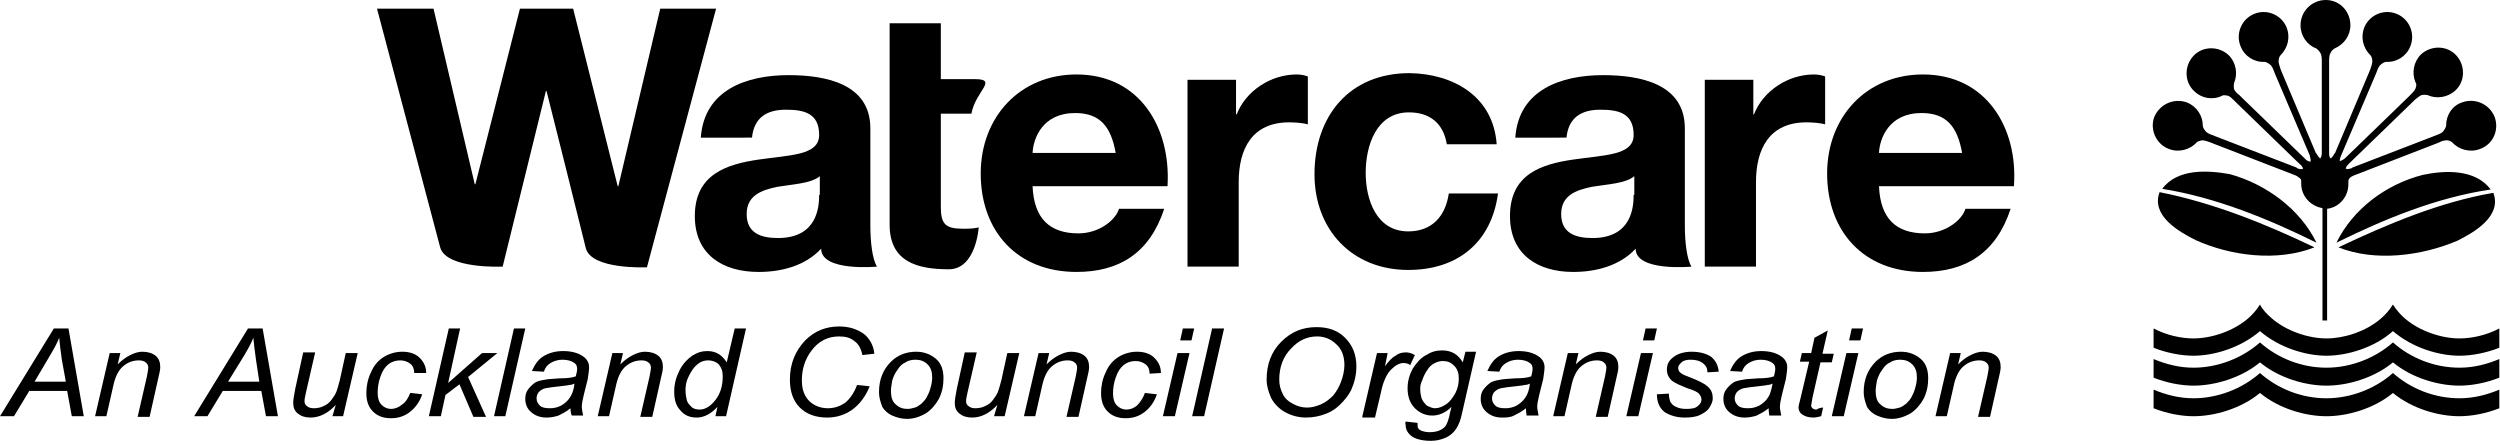
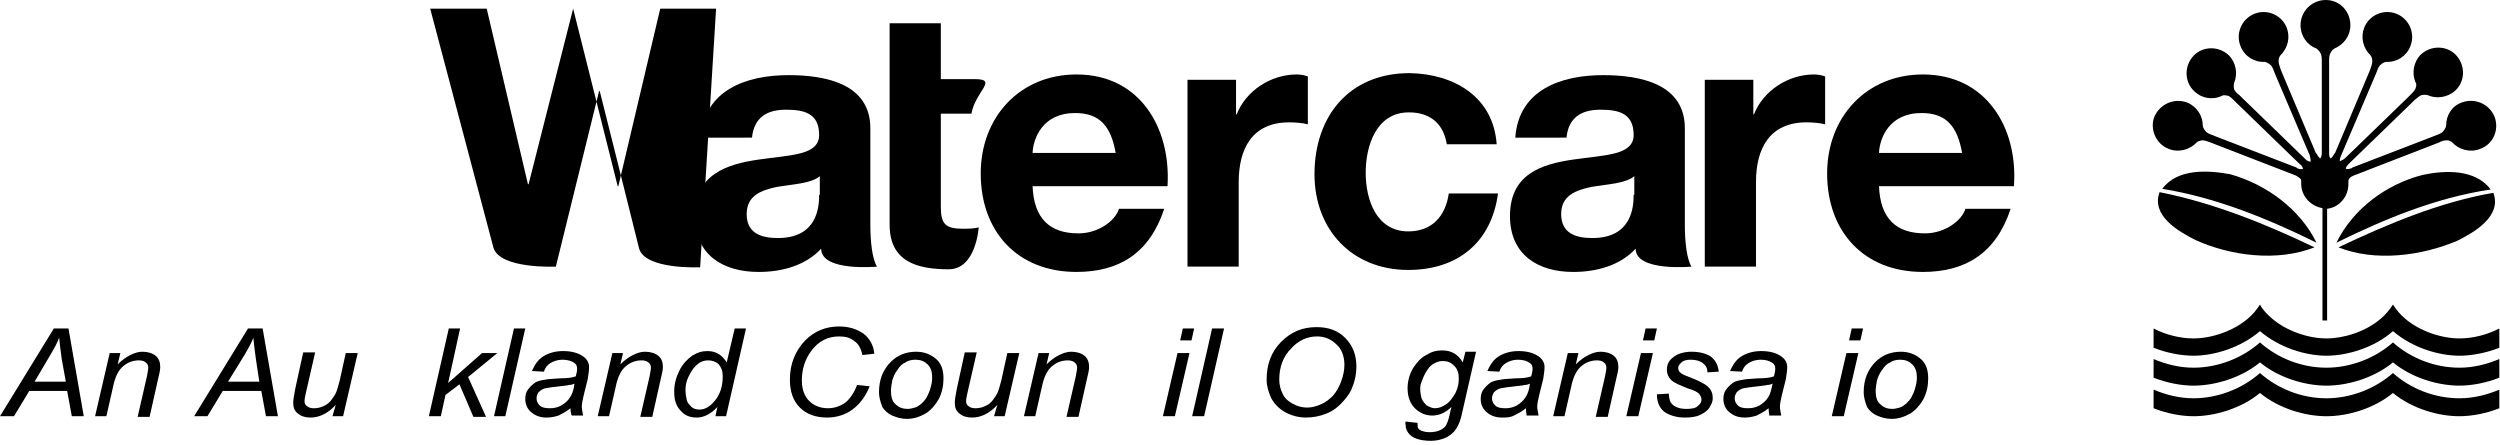
<svg xmlns="http://www.w3.org/2000/svg" fill="none" height="67" viewBox="0 0 376 67" width="376">
  <g fill="#000">
    <path d="m349.3 48.2v-16.9c-1.8-.3-3.2-1.8-3.2-3.7 0-.2 0-.3 0-.3 0-.1 0-.3-.1-.4-.2-.2-.5-.4-.7-.5l-12.4-4.8-.5-.2c-.3-.1-.8-.3-1.2-.3-.5.1-.7.2-.8.3-1 1.1-2.7 1.6-4.2 1-1.9-.7-2.9-2.9-2.2-4.8.8-1.9 2.9-2.9 4.9-2.2 1.5.6 2.4 2 2.4 3.5 0 .1.1.5.4.8.2.3.7.5 1 .6l.5.2 12.2 4.7.1.1c.2.1.6.2.8.1h.1c-.1-.3-.3-.6-.5-.7l-9.5-9.2-.4-.4c-.2-.2-.6-.6-.9-.7-.5-.1-.8-.1-.9 0-1.4.7-3.1.4-4.2-.7-1.5-1.4-1.5-3.8-.1-5.3s3.8-1.5 5.3-.1c1.1 1.1 1.4 2.8.8 4.2 0 .1-.1.4 0 .9.1.3.5.7.8.9l.4.4 9.4 9.1.1.1c.1.1.4.4.7.4h.1c.1-.3-.1-.7-.1-.9l-5.2-12.2-.2-.5c-.1-.3-.3-.8-.6-1-.4-.3-.7-.4-.8-.4-1.5.1-3-.8-3.6-2.3-.8-1.9.1-4.1 2-4.9s4.1.1 4.9 2c.6 1.5.2 3.1-.9 4.2-.1.1-.3.4-.3.9 0 .4.2.8.3 1.2l.2.5 5.1 12.1.1.1c.1.2.3.5.5.7h.1c.2-.3.2-.7.2-.9v-13.1-.6c0-.3 0-.9-.2-1.2-.2-.4-.5-.6-.6-.7-1.4-.5-2.4-1.9-2.4-3.5 0-2.1 1.7-3.8 3.8-3.8s3.7 1.7 3.7 3.8c0 1.6-1 2.9-2.4 3.5-.1.1-.4.2-.6.7-.2.3-.2.9-.2 1.2v.5 13.1.2c0 .2 0 .6.2.8h.1c.2-.2.4-.5.5-.7l.1-.1 5.1-12.1.2-.5c.1-.3.3-.8.3-1.2 0-.5-.2-.8-.3-.9-1.1-1.1-1.5-2.7-.9-4.2.8-1.9 3-2.8 4.9-2s2.8 3 2 4.9c-.6 1.5-2.1 2.4-3.6 2.3-.1 0-.5.1-.8.4-.3.2-.5.7-.6 1l-.2.5-5.2 12.2c-.1.2-.2.5-.2.8 0 .1.1 0 .1 0 .3-.1.6-.3.7-.4l.1-.1 9.4-9.1.4-.4c.2-.2.6-.6.7-.9.2-.5.1-.8 0-.9-.6-1.4-.3-3.1.8-4.2 1.5-1.4 3.9-1.4 5.3.1s1.4 3.9-.1 5.3c-1.2 1.1-2.9 1.3-4.2.7-.1 0-.4-.1-.9 0-.3.1-.7.5-1 .7l-.4.4-9.5 9.2c-.1.1-.4.4-.5.7 0 .1.1.1.1.1.3.1.7-.1.8-.1l.1-.1 12.2-4.7.5-.2c.3-.1.8-.3 1-.6.3-.4.4-.7.4-.8 0-1.6.9-3 2.4-3.5 1.9-.7 4.1.2 4.9 2.2.7 1.9-.2 4.1-2.2 4.8-1.5.6-3.2.1-4.2-1-.1-.1-.4-.3-.8-.3-.3 0-.8.1-1.1.3l-.5.2-12.4 4.8c-.2.1-.5.2-.7.5-.1.1-.1.3-.1.5v.2.1c0 1.9-1.4 3.5-3.2 3.7v16.8z" />
    <path d="m351.4 36.5c2.5-5.1 7.5-8.8 13-10.2 3.3-.7 7.9-.9 10.2 2.2-8.1 1.2-15.9 4.4-23.2 8zm-3.3.7c-5.6 2.2-12.6 1.3-17.9-1.1-2.6-1.3-6.7-3.7-5.4-7.2 8.1 1.6 16 4.8 23.3 8.3zm.3-.7c-7.3-3.6-15.1-6.8-23.2-8.1 2.3-3.1 6.9-2.8 10.2-2.2 5.4 1.5 10.5 5.2 13 10.3zm3.3.7c7.4-3.5 15.2-6.8 23.3-8.2 1.3 3.5-2.8 5.9-5.4 7.2-5.4 2.3-12.4 3.2-17.9 1z" />
    <path d="m358.1 47.9c.7-.6 1.3-1.3 1.8-2.1.5.8 1.1 1.5 1.8 2.1 2.2 1.9 5.5 3 8.2 3 1.9 0 4.1-.5 6-1.5v2.9c-2 .8-4.2 1.2-6 1.2-3.1 0-7.1-1.2-10-3.7-2.8 2.5-6.9 3.7-10 3.7s-7.1-1.2-10-3.7c-2.9 2.5-6.9 3.7-10 3.7-1.8 0-4-.4-6-1.2v-2.9c1.9 1 4.1 1.5 6 1.5 2.7 0 6-1.1 8.2-3 .7-.6 1.3-1.3 1.8-2.1.4.8 1.1 1.5 1.8 2.1 2.2 1.9 5.5 3 8.2 3 2.6 0 5.9-1 8.2-3zm17.8 13.5c-2 .8-4.2 1.2-6 1.2-3.1 0-7.1-1.1-10-3.5-2.9 2.4-6.9 3.5-10 3.5s-7.1-1.1-10-3.5c-2.9 2.4-6.9 3.5-10 3.5-1.8 0-4-.4-6-1.2v-2.8c1.9.8 3.9 1.3 6 1.3 3.6 0 7.3-1.4 10-3.8 2.7 2.4 6.3 3.8 10 3.8 3.6 0 7.3-1.4 10-3.8 2.7 2.4 6.3 3.8 10 3.8 2.1 0 4.1-.5 6-1.3zm0-4.6c-2 .8-4.2 1.2-6 1.2-3.1 0-7.1-1.1-10-3.5-2.9 2.4-6.9 3.5-10 3.5s-7.1-1.1-10-3.5c-2.9 2.4-6.9 3.5-10 3.5-1.8 0-4-.4-6-1.2v-2.8c1.9.8 3.9 1.3 6 1.3 3.6 0 7.3-1.4 10-3.8 2.7 2.4 6.3 3.8 10 3.8 3.6 0 7.3-1.4 10-3.8 2.7 2.4 6.3 3.8 10 3.8 2.1 0 4.1-.5 6-1.3z" />
    <path d="m0 62.6 8.1-13.2h2.2l2.3 13.2h-1.8l-.7-3.8h-5.7l-2.3 3.8zm5.2-5.2h4.7l-.6-3.3c-.2-1.3-.3-2.4-.4-3.3-.3.8-.8 1.7-1.4 2.7z" />
    <path d="m14.3 62.6 2.2-9.5h1.6l-.4 1.7c.7-.7 1.3-1.1 1.9-1.4s1.2-.5 1.8-.5c.8 0 1.5.2 2 .6s.7 1 .7 1.7c0 .4-.1.9-.3 1.7l-1.3 5.8h-1.8l1.4-6.1c.1-.6.2-1 .2-1.3s-.1-.6-.4-.8c-.2-.2-.6-.3-1-.3-.9 0-1.7.3-2.4.9s-1.2 1.6-1.5 3.1l-1 4.4z" />
    <path d="m29.2 62.6 8.1-13.2h2.2l2.3 13.2h-1.8l-.7-3.8h-5.8l-2.3 3.8zm5.1-5.2h4.7l-.5-3.3c-.2-1.3-.3-2.4-.4-3.3-.3.8-.8 1.7-1.4 2.7z" />
    <path d="m50.5 60.9c-1.2 1.3-2.5 1.9-3.8 1.9-.8 0-1.4-.2-1.9-.6s-.7-.9-.7-1.6c0-.4.1-1.1.3-2.1l1.2-5.5h1.8l-1.4 6.1c-.1.5-.2.9-.2 1.2 0 .4.1.6.4.8.2.2.6.3 1 .3.5 0 1-.1 1.4-.3.5-.2.9-.5 1.2-.9s.6-.8.8-1.3c.1-.3.3-.9.5-1.7l.9-4.1h1.8l-2.2 9.5h-1.6z" />
-     <path d="m61.7 59.1 1.8.2c-.4 1.2-1.1 2.1-1.9 2.7s-1.7.9-2.8.9-2-.3-2.7-1-1-1.6-1-2.8c0-1 .2-2.1.7-3.1.4-1 1.1-1.8 1.9-2.3s1.8-.8 2.8-.8c1.1 0 2 .3 2.6.9s1 1.3 1 2.3h-1.8c0-.6-.2-1.1-.6-1.4s-.9-.5-1.5-.5c-.7 0-1.3.2-1.8.6s-.9 1-1.2 1.9c-.3.8-.4 1.7-.4 2.4 0 .8.2 1.4.6 1.8s.9.6 1.4.6c.6 0 1.1-.2 1.6-.6.6-.4 1-1 1.3-1.8z" />
    <path d="m64.5 62.6 3-13.2h1.7l-1.8 8.2 5.1-4.5h2.3l-4.4 3.6 2.7 6h-1.9l-2.1-4.9-2.1 1.6-.7 3.2z" />
    <path d="m74.3 62.6 3-13.2h1.7l-3 13.2z" />
    <path d="m85.8 61.4c-.6.5-1.2.8-1.8 1.1-.6.2-1.2.3-1.8.3-1 0-1.7-.3-2.3-.8s-.9-1.2-.9-2c0-.5.1-1 .4-1.4s.6-.7 1-1 1-.4 1.6-.5c.4-.1 1.1-.1 2.2-.2 1.1 0 1.9-.1 2.4-.3.1-.4.2-.8.2-1.1 0-.4-.1-.7-.4-.9-.4-.3-1-.5-1.8-.5-.7 0-1.3.2-1.8.5s-.8.7-1 1.3l-1.8-.1c.4-.9.9-1.7 1.7-2.2s1.8-.8 3-.8c1.3 0 2.3.3 3 .8.6.4.9 1 .9 1.6 0 .5-.1 1.1-.2 1.8l-.6 2.4c-.2.8-.3 1.4-.3 1.8 0 .3.1.7.2 1.3h-1.7c-.1-.2-.2-.6-.2-1.1zm.6-3.7c-.2.1-.5.2-.8.2-.3.1-.8.1-1.4.2-1 .1-1.7.2-2.2.3-.4.1-.7.3-1 .6-.2.3-.3.6-.3.9 0 .5.2.8.5 1.1s.8.4 1.5.4c.6 0 1.1-.1 1.7-.4.5-.3 1-.7 1.3-1.2.3-.4.6-1.1.7-2.1z" />
    <path d="m89.9 62.6 2.2-9.5h1.6l-.4 1.7c.7-.7 1.3-1.1 1.9-1.4s1.2-.5 1.8-.5c.8 0 1.5.2 2 .6s.7 1 .7 1.7c0 .4-.1.9-.3 1.7l-1.3 5.8h-1.8l1.4-6.1c.1-.6.2-1 .2-1.3s-.1-.6-.4-.8c-.2-.2-.6-.3-1-.3-.9 0-1.7.3-2.4.9s-1.2 1.6-1.5 3.1l-1 4.4z" />
    <path d="m107.9 61.2c-1 1.1-2.1 1.6-3.1 1.6s-1.8-.3-2.4-1c-.7-.7-1-1.6-1-2.9 0-1.2.3-2.2.8-3.2s1.2-1.7 1.9-2.2c.8-.5 1.5-.7 2.3-.7 1.3 0 2.2.6 2.9 1.7l1.2-5.1h1.7l-3 13.2h-1.6zm-4.8-2.6c0 .7.1 1.2.2 1.6s.4.7.7 1 .8.4 1.2.4c.8 0 1.5-.4 2.2-1.2.9-1 1.3-2.3 1.3-3.8 0-.8-.2-1.3-.6-1.8-.4-.4-1-.6-1.6-.6-.4 0-.8.1-1.2.3-.3.2-.7.5-1 .9s-.6.9-.9 1.6c-.2.5-.3 1.1-.3 1.6z" />
    <path d="m128.9 57.9 1.9.2c-.6 1.5-1.5 2.7-2.6 3.5s-2.4 1.2-3.8 1.2c-1.7 0-3.1-.5-4.1-1.5s-1.5-2.4-1.5-4.2c0-2.4.8-4.3 2.3-5.9 1.4-1.4 3.1-2.1 5.1-2.1 1.5 0 2.7.4 3.7 1.1.9.7 1.5 1.8 1.6 3l-1.8.2c-.2-1-.6-1.7-1.2-2.1-.6-.5-1.3-.7-2.3-.7-1.7 0-3.1.7-4.2 2.2-.9 1.2-1.4 2.7-1.4 4.4 0 1.4.4 2.4 1.1 3.1s1.7 1.1 2.8 1.1c1 0 1.9-.3 2.7-.9.7-.6 1.3-1.5 1.7-2.6z" />
    <path d="m132.2 59c0-1.9.6-3.4 1.8-4.6 1-1 2.3-1.5 3.8-1.5 1.2 0 2.2.4 3 1.1s1.1 1.7 1.1 2.9c0 1.1-.2 2.1-.7 3.1-.5.9-1.2 1.7-2 2.2-.9.5-1.8.8-2.8.8-.8 0-1.5-.2-2.2-.5s-1.2-.8-1.5-1.3c-.3-.8-.5-1.5-.5-2.2zm1.8-.2c0 .9.2 1.6.7 2 .5.5 1.1.7 1.8.7.4 0 .7-.1 1.1-.2s.7-.4 1-.6c.3-.3.6-.6.8-1s.4-.8.5-1.2c.2-.6.3-1.2.3-1.7 0-.9-.2-1.5-.7-2s-1.1-.7-1.8-.7c-.5 0-1.1.1-1.5.4-.5.2-.9.6-1.2 1.1-.4.5-.6 1-.8 1.6-.1.6-.2 1.1-.2 1.6z" />
    <path d="m150 60.9c-1.2 1.3-2.5 1.9-3.8 1.9-.8 0-1.4-.2-1.9-.6s-.7-.9-.7-1.6c0-.4.1-1.1.3-2.1l1.2-5.5h1.8l-1.4 6.1c-.1.5-.2.9-.2 1.2 0 .4.1.6.4.8.2.2.6.3 1 .3.5 0 1-.1 1.4-.3.5-.2.9-.5 1.2-.9s.6-.8.8-1.3c.1-.3.3-.9.5-1.7l.9-4.1h1.8l-2.2 9.5h-1.6z" />
    <path d="m154 62.6 2.2-9.5h1.6l-.4 1.7c.7-.7 1.3-1.1 1.9-1.4s1.2-.5 1.8-.5c.8 0 1.5.2 2 .6s.7 1 .7 1.7c0 .4-.1.9-.3 1.7l-1.3 5.8h-1.8l1.4-6.1c.1-.6.2-1 .2-1.3s-.1-.6-.4-.8c-.2-.2-.6-.3-1-.3-.9 0-1.7.3-2.4.9s-1.2 1.6-1.5 3.1l-1 4.4z" />
-     <path d="m172.2 59.1 1.8.2c-.4 1.2-1.1 2.1-1.9 2.7s-1.7.9-2.8.9-2-.3-2.7-1-1-1.6-1-2.8c0-1 .2-2.1.7-3.1.4-1 1.1-1.8 1.9-2.3s1.8-.8 2.8-.8c1.1 0 2 .3 2.6.9s1 1.3 1 2.3l-1.7.1c0-.6-.2-1.1-.6-1.4s-.9-.5-1.5-.5c-.7 0-1.3.2-1.8.6s-.9 1-1.2 1.9c-.3.8-.4 1.7-.4 2.4 0 .8.2 1.4.6 1.8s.9.6 1.4.6c.6 0 1.1-.2 1.6-.6.5-.5.9-1.1 1.2-1.9z" />
    <path d="m174.9 62.6 2.2-9.5h1.8l-2.2 9.5zm2.6-11.4.4-1.8h1.7l-.4 1.8z" />
    <path d="m179.3 62.6 3-13.2h1.8l-3 13.2z" />
    <path d="m190.5 57.1c0-2.3.7-4.2 2.2-5.7s3.2-2.2 5.3-2.2c1.8 0 3.2.5 4.3 1.6s1.7 2.5 1.7 4.3c0 1.3-.3 2.5-.8 3.6-.4.8-1 1.5-1.6 2.1s-1.3 1.1-2.1 1.4c-1 .4-2 .6-3.1.6s-2.2-.3-3.1-.8-1.6-1.2-2.1-2.1c-.4-.9-.7-1.8-.7-2.8zm1.9 0c0 .8.2 1.5.5 2.1.3.7.9 1.2 1.5 1.5.7.4 1.4.6 2.2.6.7 0 1.4-.2 2.1-.5s1.3-.8 1.8-1.3c.5-.6.9-1.3 1.2-2.1s.5-1.7.5-2.5c0-1.3-.4-2.4-1.2-3.1-.8-.8-1.8-1.2-2.9-1.2-1.5 0-2.8.6-3.9 1.8-1.2 1.2-1.8 2.8-1.8 4.7z" />
-     <path d="m204.9 62.6 2.2-9.5h1.6l-.4 2c.5-.7 1-1.3 1.6-1.6.5-.4 1-.5 1.6-.5.3 0 .8.1 1.3.4l-.7 1.5c-.3-.2-.6-.3-1-.3-.6 0-1.2.3-1.9 1-.6.6-1.2 1.8-1.5 3.4l-.9 3.8h-1.9z" />
    <path d="m211.4 63.4 1.8.2c0 .4 0 .7.1.8.1.2.3.3.5.4.3.1.7.2 1.2.2 1.1 0 1.8-.3 2.3-.8.3-.3.6-1.1.8-2.2l.2-.8c-.9.9-1.9 1.3-2.9 1.3s-1.9-.4-2.6-1.1-1.1-1.7-1.1-3c0-1.1.3-2.1.8-3 .6-.9 1.2-1.6 2-2 .8-.5 1.5-.7 2.4-.7 1.4 0 2.4.6 3.1 1.8l.4-1.6h1.6l-2.1 9.2c-.2 1-.5 1.8-.9 2.4s-.9 1-1.5 1.3c-.7.3-1.4.5-2.3.5-.8 0-1.5-.1-2.1-.3s-1-.5-1.3-.9-.4-.8-.4-1.3c-.1 0 0-.2 0-.4zm2.2-5c0 .7.1 1.1.2 1.5.2.5.5.8.8 1.1.4.2.8.4 1.2.4.6 0 1.1-.2 1.7-.6s1-1 1.4-1.7c.4-.8.5-1.5.5-2.2 0-.8-.2-1.4-.7-1.9s-1-.7-1.7-.7c-.4 0-.8.1-1.2.3s-.8.5-1.1 1c-.3.4-.6 1-.8 1.6-.2.4-.3.8-.3 1.2z" />
    <path d="m229.5 61.4c-.6.5-1.2.8-1.8 1.1s-1.2.3-1.8.3c-1 0-1.7-.3-2.3-.8s-.9-1.2-.9-2c0-.5.1-1 .4-1.4s.6-.7 1-1 1-.4 1.6-.5c.4-.1 1.1-.1 2.2-.2 1.1 0 1.9-.1 2.4-.3.1-.4.2-.8.2-1.1 0-.4-.1-.7-.4-.9-.4-.3-1-.5-1.8-.5-.7 0-1.3.2-1.8.5s-.8.7-1 1.3l-1.8-.1c.4-.9.9-1.7 1.7-2.2s1.8-.8 3-.8c1.3 0 2.3.3 3 .8.6.4.9 1 .9 1.6 0 .5-.1 1.1-.2 1.8l-.6 2.4c-.2.8-.3 1.4-.3 1.8 0 .3.1.7.2 1.3h-1.8c0-.2-.1-.6-.1-1.1zm.6-3.7c-.2.1-.5.2-.8.2-.3.1-.8.1-1.4.2-1 .1-1.7.2-2.2.3-.4.1-.7.3-1 .6-.2.3-.3.6-.3.9 0 .5.2.8.5 1.1s.8.4 1.5.4c.6 0 1.1-.1 1.7-.4.5-.3 1-.7 1.3-1.2.3-.4.6-1.1.7-2.1z" />
    <path d="m233.6 62.6 2.2-9.5h1.6l-.4 1.7c.7-.7 1.3-1.1 1.9-1.4s1.2-.5 1.8-.5c.8 0 1.5.2 2 .6s.7 1 .7 1.7c0 .4-.1.9-.3 1.7l-1.3 5.8h-1.8l1.4-6.1c.1-.6.2-1 .2-1.3s-.1-.6-.4-.8c-.2-.2-.6-.3-1-.3-.9 0-1.7.3-2.4.9s-1.2 1.6-1.5 3.1l-1 4.4z" />
    <path d="m244.6 62.6 2.2-9.5h1.8l-2.2 9.5zm2.5-11.4.4-1.8h1.7l-.4 1.8z" />
    <path d="m249.2 59.3 1.8-.1c0 .5.1.9.2 1.2.2.3.4.6.9.8.4.2.9.3 1.5.3.8 0 1.4-.1 1.7-.4.4-.3.6-.6.6-1 0-.3-.1-.5-.3-.8s-.8-.6-1.8-.9c-.9-.4-1.5-.6-1.8-.8-.4-.2-.8-.5-1-.9-.2-.3-.3-.7-.3-1.1 0-.8.3-1.4 1-1.9.6-.5 1.6-.8 2.7-.8 1.3 0 2.3.3 3 .8.7.6 1 1.3 1.1 2.2l-1.7.1c0-.6-.2-1-.7-1.4-.4-.3-1-.5-1.8-.5-.6 0-1.1.1-1.4.4s-.5.5-.5.8.1.6.4.8c.2.2.7.4 1.5.7 1.3.5 2.2 1 2.5 1.3.6.5.8 1.1.8 1.8 0 .5-.2.9-.5 1.4s-.8.8-1.4 1.1-1.4.4-2.3.4c-1.2 0-2.2-.3-3-.8-.8-.6-1.2-1.5-1.2-2.7z" />
    <path d="m266 61.4c-.6.5-1.2.8-1.8 1.1-.6.2-1.2.3-1.8.3-1 0-1.7-.3-2.3-.8s-.9-1.2-.9-2c0-.5.1-1 .4-1.4s.6-.7 1-1 1-.4 1.6-.5c.4-.1 1.1-.1 2.2-.2 1.1 0 1.9-.1 2.4-.3.1-.4.2-.8.2-1.1 0-.4-.1-.7-.4-.9-.4-.3-1-.5-1.8-.5-.7 0-1.3.2-1.8.5s-.8.7-1 1.3l-1.8-.1c.4-.9.9-1.7 1.7-2.2s1.8-.8 3-.8c1.3 0 2.3.3 3 .8.6.4.9 1 .9 1.6 0 .5-.1 1.1-.2 1.8l-.6 2.4c-.2.8-.3 1.4-.3 1.8 0 .3.1.7.2 1.3h-1.8c0-.2-.1-.6-.1-1.1zm.6-3.7c-.2.1-.5.2-.8.2-.3.1-.8.1-1.4.2-1 .1-1.7.2-2.2.3-.4.1-.7.3-1 .6-.2.3-.3.6-.3.9 0 .5.2.8.5 1.1s.8.4 1.5.4c.6 0 1.1-.1 1.7-.4.5-.3 1-.7 1.3-1.2.3-.4.5-1.1.7-2.1z" />
-     <path d="m274.2 61.3-.3 1.3c-.4.1-.8.2-1.2.2-.7 0-1.3-.2-1.7-.5-.3-.2-.5-.6-.5-1 0-.2.1-.7.3-1.4l1.3-5.5h-1.4l.3-1.3h1.4l.5-2.3 2-1.1-.8 3.5h1.7l-.3 1.3h-1.7l-1.2 5.3c-.1.7-.2 1.1-.2 1.2 0 .2.1.3.2.4s.3.2.6.2c.3-.2.7-.3 1-.3z" />
    <path d="m275.5 62.6 2.2-9.5h1.8l-2.2 9.5zm2.6-11.4.4-1.8h1.7l-.4 1.8z" />
    <path d="m280.3 59c0-1.9.6-3.4 1.8-4.6 1-1 2.3-1.5 3.8-1.5 1.2 0 2.2.4 3 1.1s1.1 1.7 1.1 2.9c0 1.1-.2 2.1-.7 3.1-.5.9-1.2 1.7-2 2.2-.9.5-1.8.8-2.8.8-.8 0-1.5-.2-2.2-.5s-1.2-.8-1.5-1.3c-.3-.8-.5-1.5-.5-2.2zm1.8-.2c0 .9.2 1.6.7 2 .5.5 1.1.7 1.8.7.4 0 .7-.1 1.1-.2s.7-.4 1-.6c.3-.3.6-.6.8-1s.4-.8.5-1.2c.2-.6.3-1.2.3-1.7 0-.9-.2-1.5-.7-2s-1.1-.7-1.8-.7c-.5 0-1.1.1-1.5.4-.5.2-.9.6-1.2 1.1-.4.5-.6 1-.8 1.6-.1.6-.2 1.1-.2 1.6z" />
-     <path d="m291.1 62.6 2.2-9.5h1.6l-.4 1.7c.7-.7 1.3-1.1 1.9-1.4s1.2-.5 1.8-.5c.8 0 1.5.2 2 .6s.7 1 .7 1.7c0 .4-.1.9-.3 1.7l-1.3 5.8h-1.8l1.4-6.1c.1-.6.2-1 .2-1.3s-.1-.6-.4-.8c-.2-.2-.6-.3-1-.3-.9 0-1.7.3-2.4.9s-1.2 1.6-1.5 3.1l-1 4.4z" />
    <path d="m155.3 23c.1-2.2 1.5-6 6.4-6 3.8 0 5.4 2.1 6.1 6zm20.3 4.9c.5-8.6-4.1-16.7-13.7-16.7-8.5 0-14.4 6.4-14.4 14.9 0 8.7 5.5 14.8 14.4 14.8 6.4 0 11-2.8 13.2-9.5h-6.8c-.5 1.7-3 3.7-6.1 3.7-4.3 0-6.7-2.2-6.9-7.1h20.3z" />
    <path d="m282.6 23c.1-2.2 1.5-6 6.4-6 3.8 0 5.4 2.1 6.1 6zm20.3 4.9c.6-8.6-4.1-16.7-13.7-16.7-8.5 0-14.4 6.4-14.4 14.9 0 8.7 5.5 14.8 14.4 14.8 6.4 0 11-2.8 13.2-9.5h-6.8c-.5 1.7-3 3.7-6.1 3.7-4.3 0-6.7-2.2-6.9-7.1h20.3z" />
    <path d="m178.6 40.1h7.7v-12.7c0-5 2-9 7.6-9 .9 0 2.1.1 2.8.3v-7.2c-.5-.2-1.1-.3-1.7-.3-3.8 0-7.6 2.4-9 6h-.1v-5.2h-7.3z" />
    <path d="m256.4 40.1h7.7v-12.7c0-5 2-9 7.6-9 .9 0 2.1.1 2.8.3v-7.2c-.5-.2-1.1-.3-1.7-.3-3.8 0-7.6 2.4-9 6h-.1v-5.2h-7.3z" />
    <path d="m141.5 31.1c0 2.6.7 3.3 3.3 3.3.8 0 1.6 0 2.4-.2 0 0-.4 6.3-4.5 6.3-4.7 0-8.9-1.1-8.9-6.7v-30.3h7.7v8.4h5.1c3.6 0 .1 1.8-.5 5.2h-4.6z" />
    <path d="m113.1 20.7c.3-3 2.2-4.2 5.1-4.2 2.7 0 5 .5 5 3.8 0 3.1-4.4 3-9.1 3.7-4.8.7-9.6 2.2-9.6 8.5 0 5.8 4.2 8.4 9.6 8.4 3.4 0 7-.9 9.4-3.5 0 3.5 8.4 2.7 8.4 2.7-.7-1.1-1-3.7-1-6.2v-14.6c0-6.7-6.7-8-12.3-8-6.3 0-12.7 2.2-13.2 9.4zm10.1 8.6c0 1.7-.2 6.5-6.2 6.5-2.5 0-4.7-.7-4.7-3.6 0-2.8 2.2-3.6 4.6-4.1 2.4-.4 5.1-.5 6.4-1.6v2.8z" />
    <path d="m225.1 21.7h-7.5c-.5-3.1-2.5-4.8-5.7-4.8-4.9 0-6.5 5-6.5 9.1 0 4 1.6 8.8 6.4 8.8 3.6 0 5.6-2.3 6.1-5.7h7.4c-1 7.4-6.1 11.5-13.5 11.5-8.4 0-14.1-6-14.1-14.4 0-8.7 5.2-15.2 14.3-15.2 6.6.1 12.6 3.5 13.1 10.7z" />
-     <path d="m107.7 1.3h-8.4l-6.3 26.7h-.1l-6.7-26.7h-8l-6.7 26.4h-.1l-6.2-26.4h-8.5s9.1 34.4 9.5 35.9c.9 3.3 9.4 2.9 9.4 2.9l6.5-26.4h.1s5.5 21.9 5.9 23.6c.8 3.3 9.2 2.9 9.2 2.9z" />
+     <path d="m107.7 1.3h-8.4l-6.3 26.7h-.1l-6.7-26.7l-6.7 26.4h-.1l-6.2-26.4h-8.5s9.1 34.4 9.5 35.9c.9 3.3 9.4 2.9 9.4 2.9l6.5-26.4h.1s5.5 21.9 5.9 23.6c.8 3.3 9.2 2.9 9.2 2.9z" />
    <path d="m235.6 20.7c.3-3 2.2-4.2 5.1-4.2 2.7 0 5 .5 5 3.8 0 3.1-4.4 3-9.1 3.7-4.8.7-9.5 2.2-9.5 8.5 0 5.8 4.2 8.4 9.5 8.4 3.4 0 7-.9 9.4-3.5 0 3.5 8.4 2.7 8.4 2.7-.7-1.1-1-3.7-1-6.2v-14.6c0-6.7-6.7-8-12.3-8-6.3 0-12.7 2.2-13.2 9.4zm10.1 8.6c0 1.7-.2 6.5-6.2 6.5-2.5 0-4.7-.7-4.7-3.6 0-2.8 2.2-3.6 4.6-4.1 2.4-.4 5.1-.5 6.4-1.6v2.8z" />
  </g>
</svg>